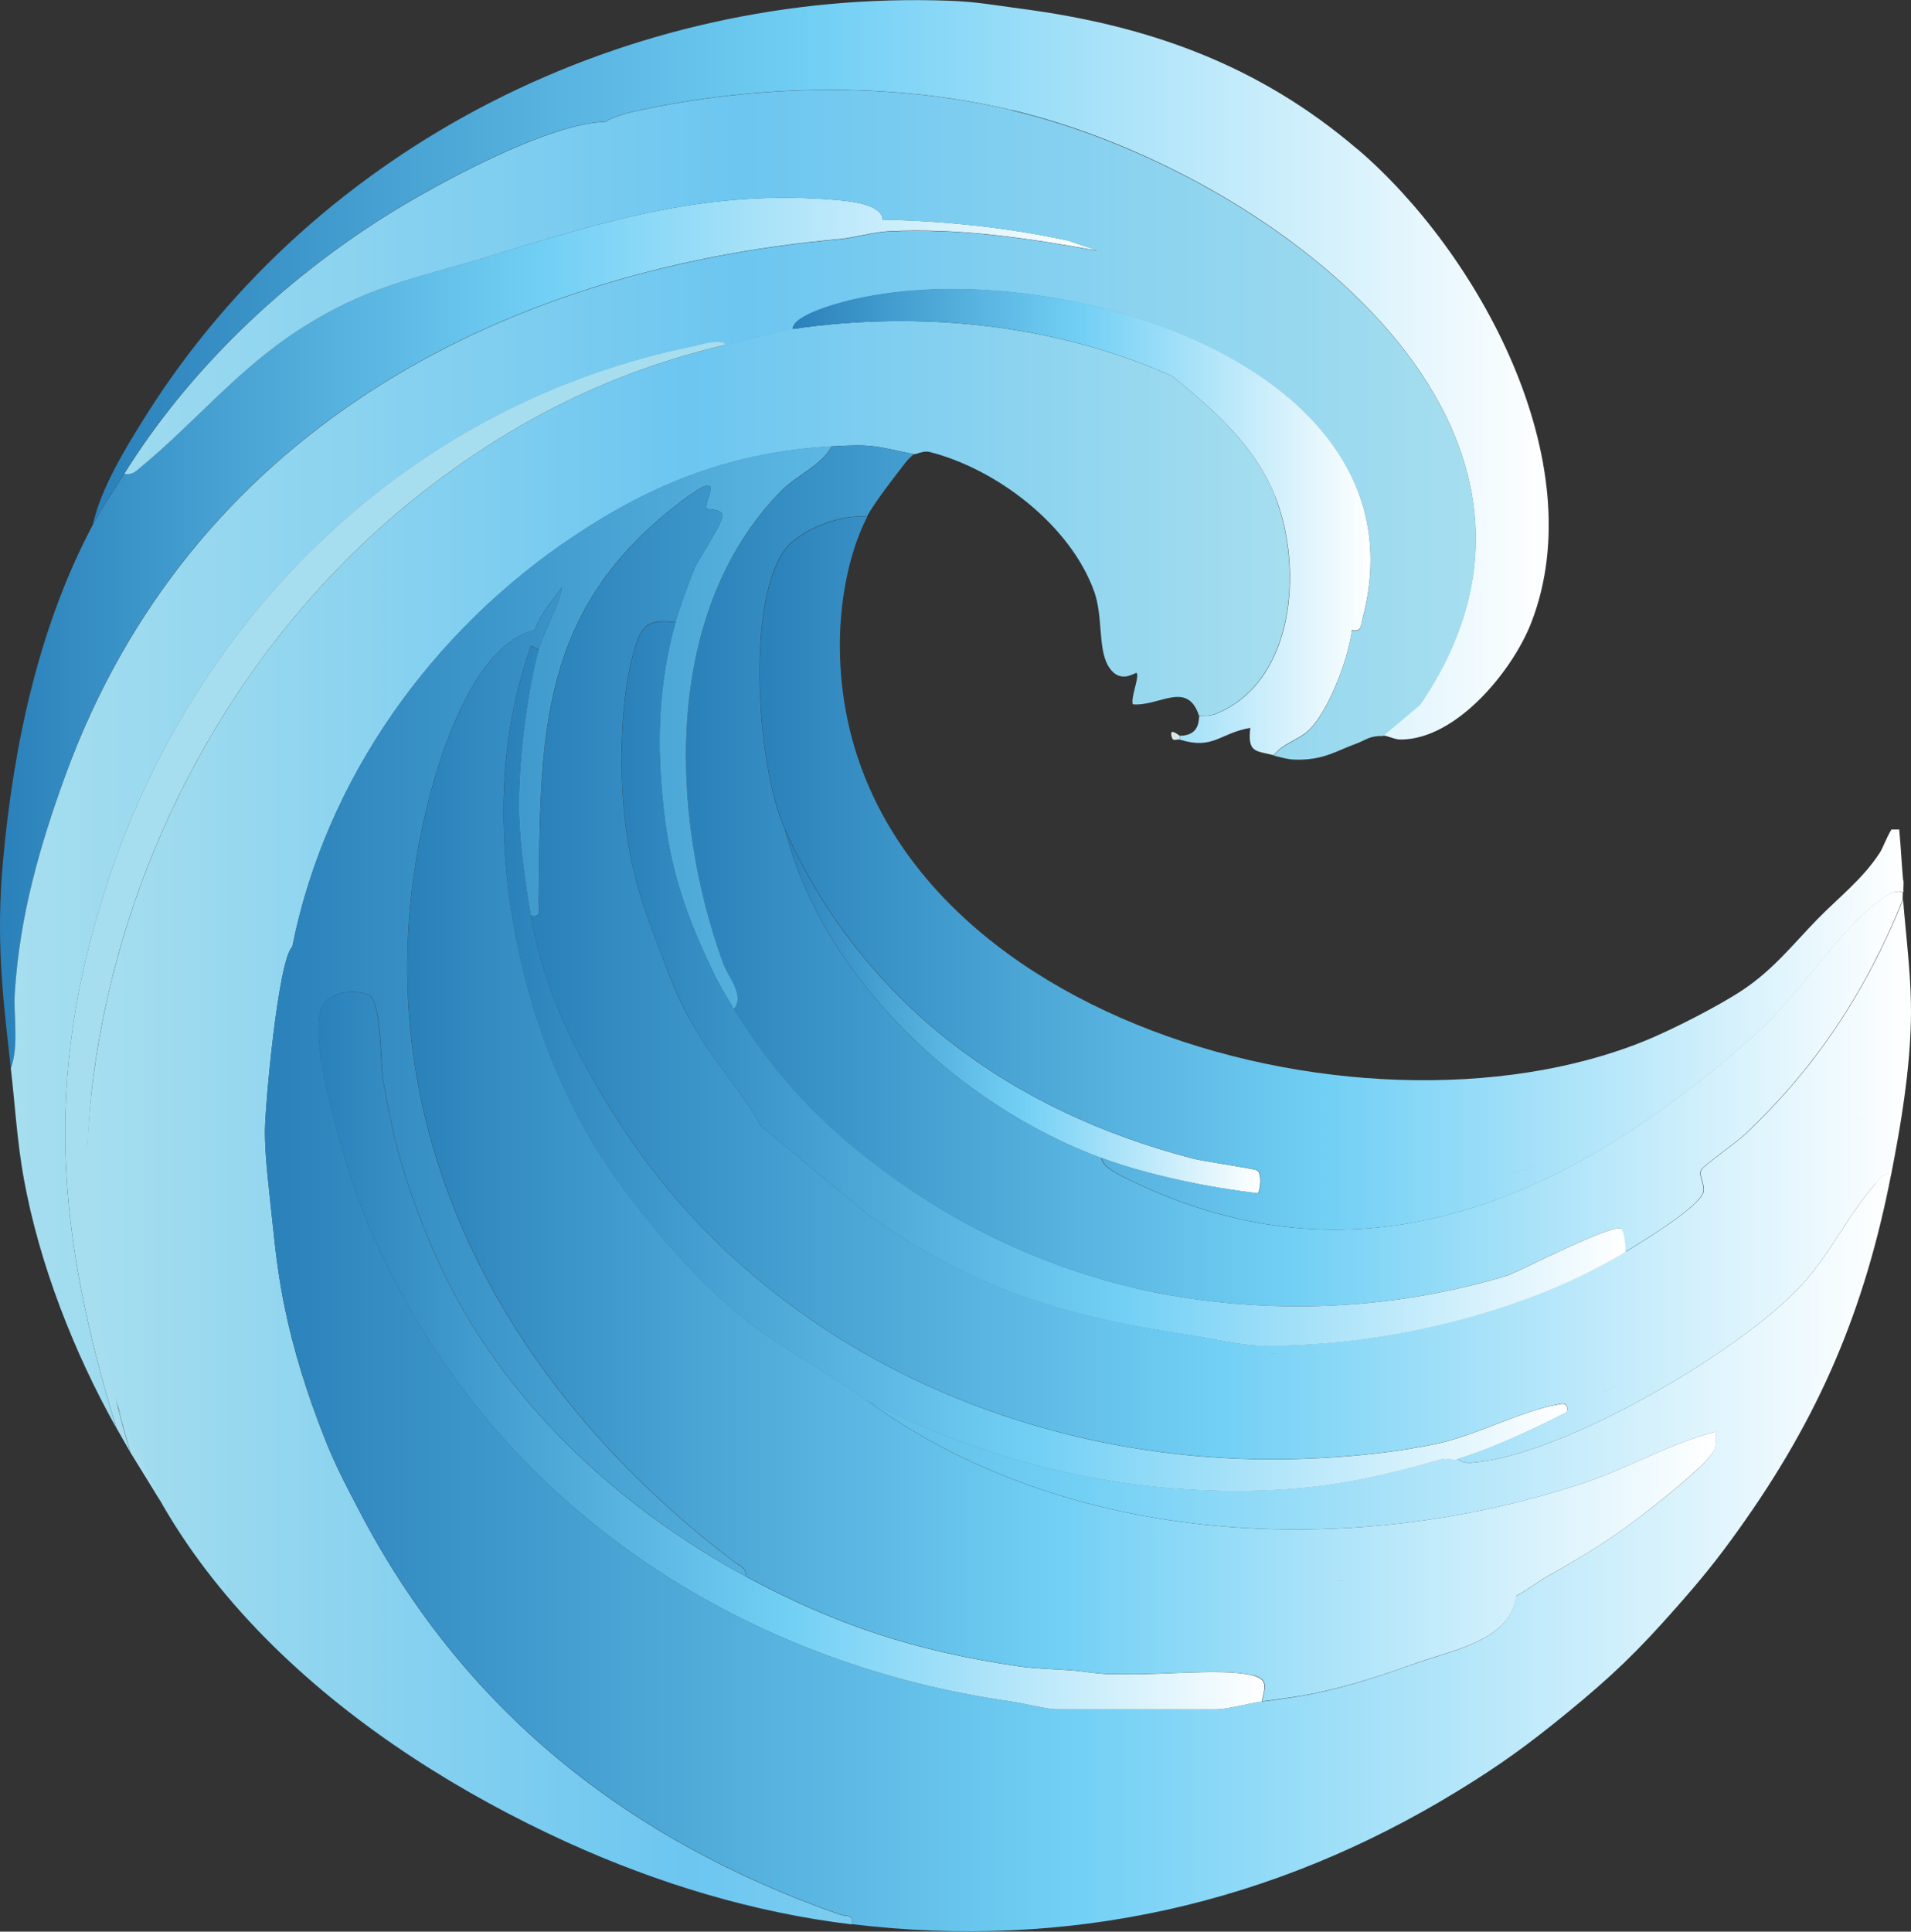
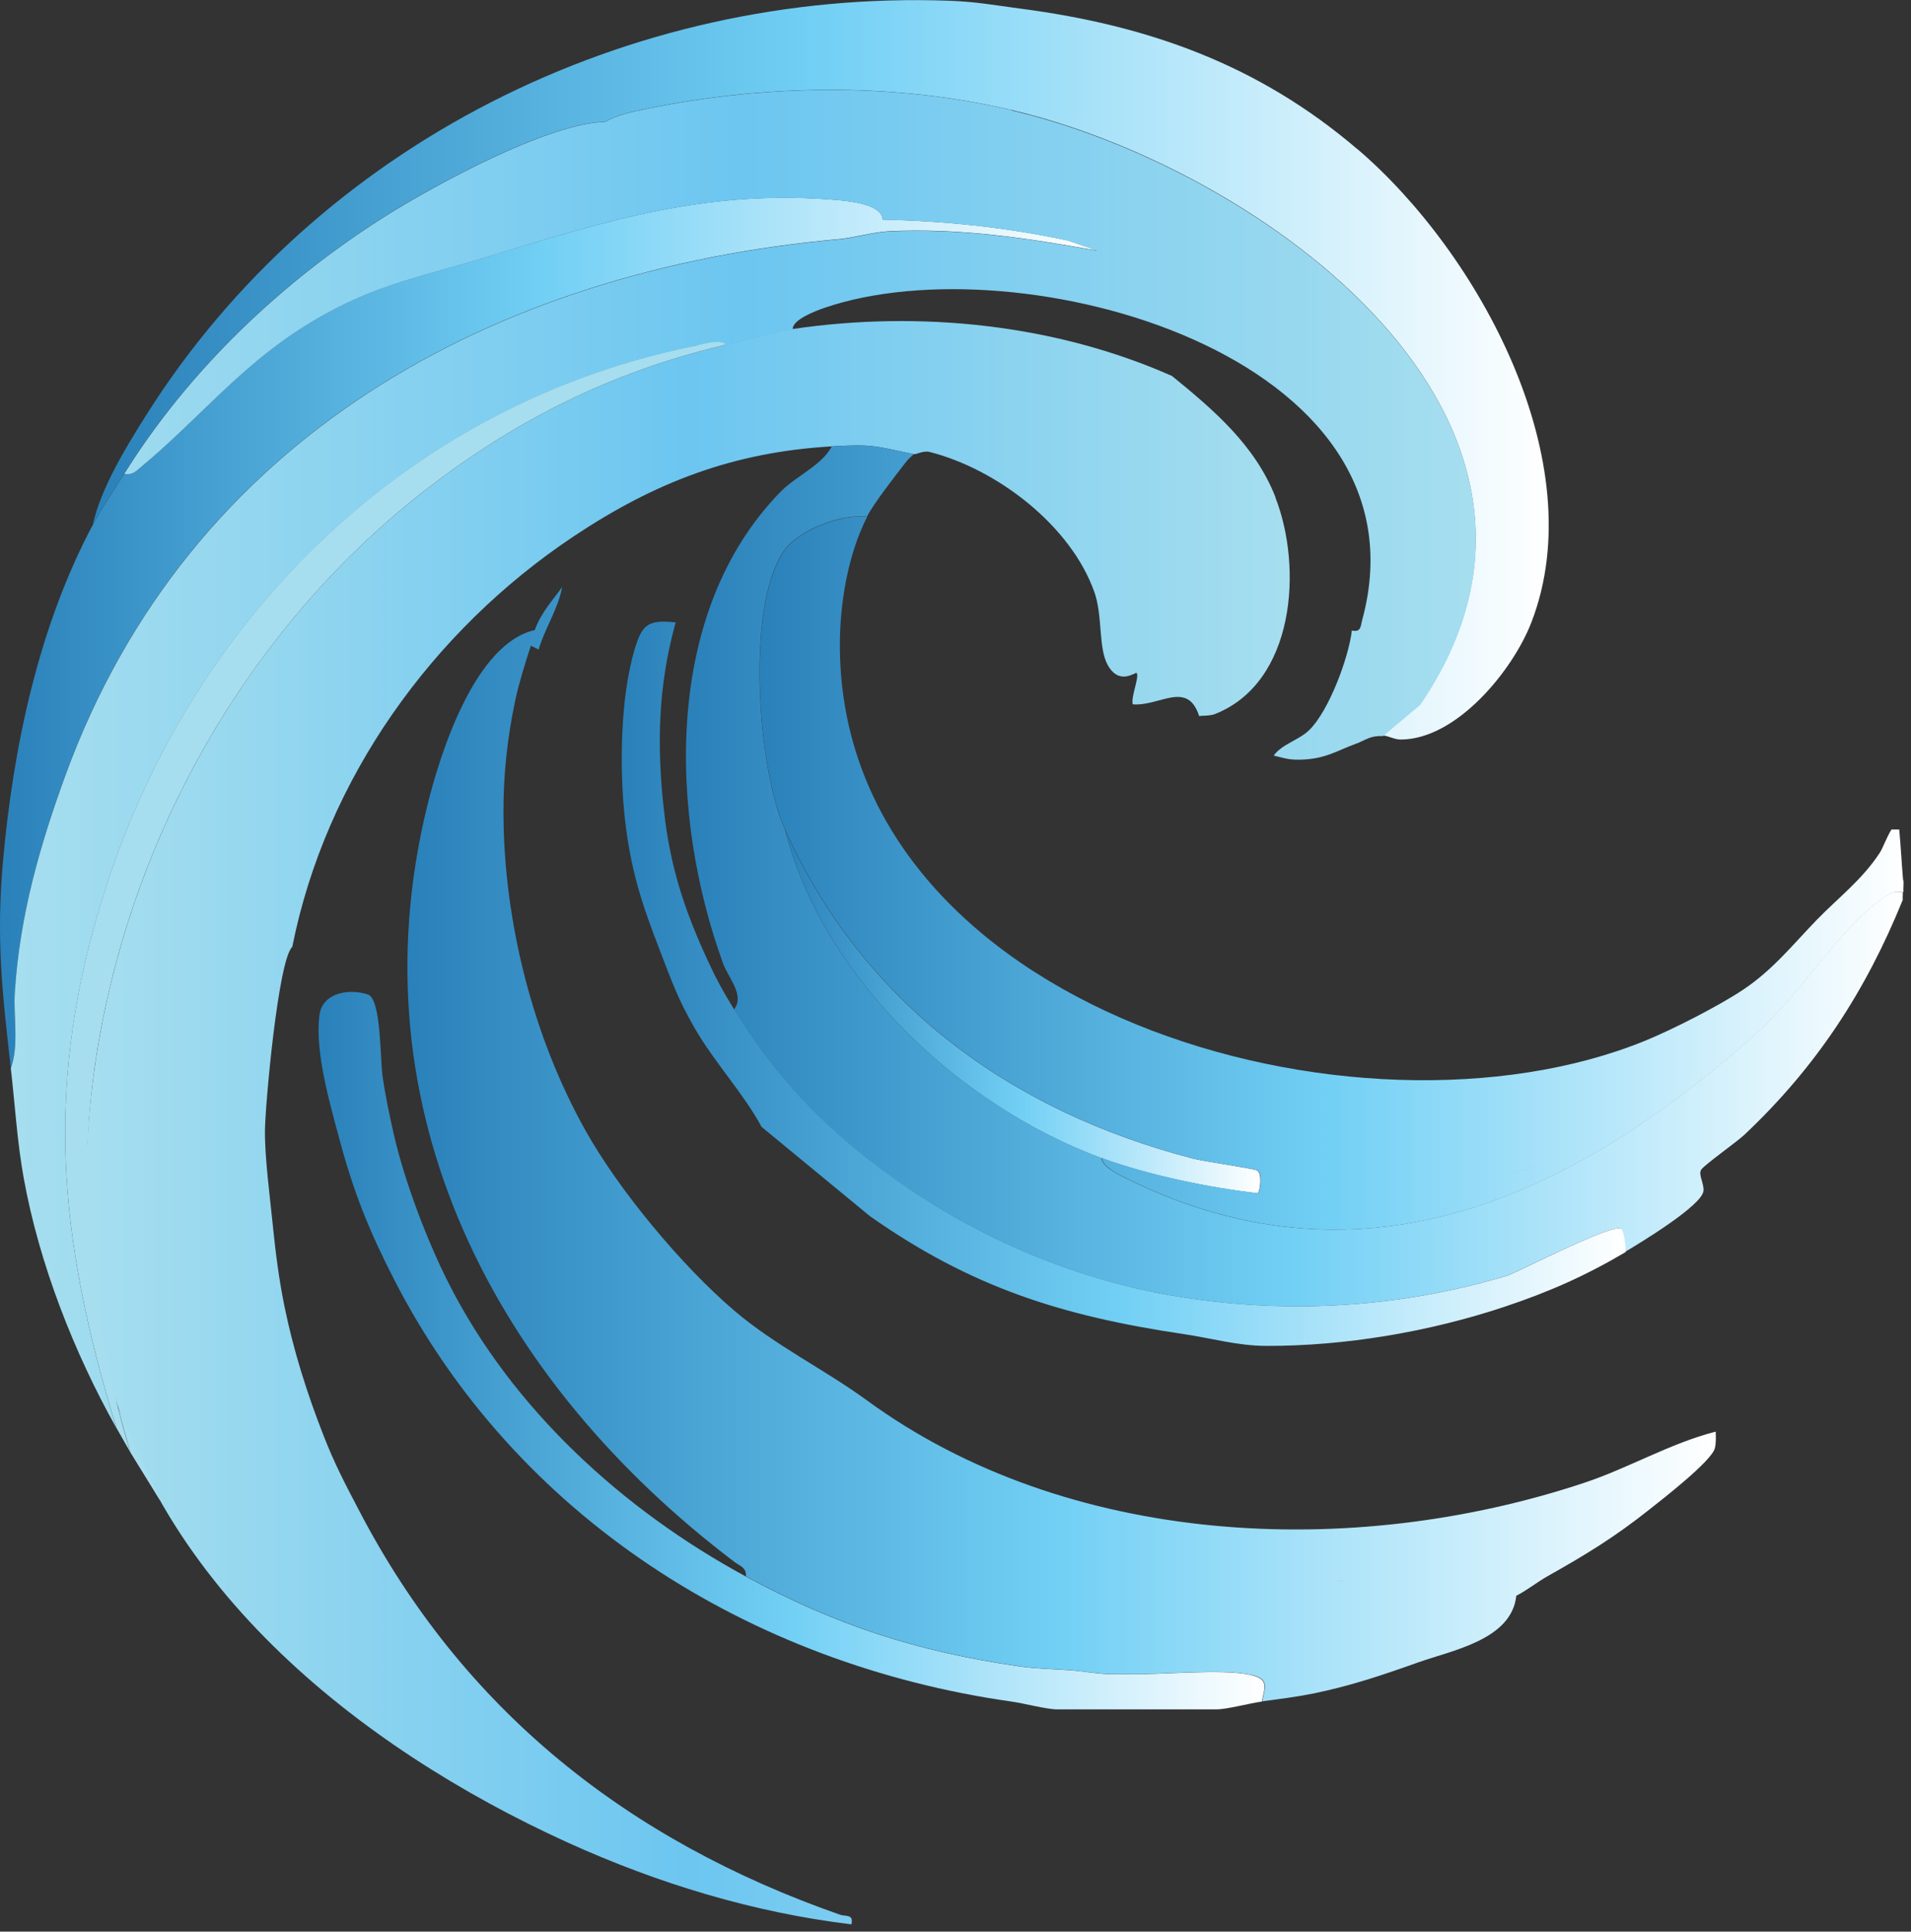
<svg xmlns="http://www.w3.org/2000/svg" xmlns:xlink="http://www.w3.org/1999/xlink" id="Layer_2" data-name="Layer 2" viewBox="0 0 157.45 159.12">
  <rect x="0" y="0" width="157.45" height="159.12" fill="#333333" stroke="none" />
  <defs>
    <style>
      .cls-1 {
        fill: url(#New_Gradient_Swatch_copy);
      }

      .cls-2 {
        fill: url(#linear-gradient-2);
      }

      .cls-3 {
        fill: url(#New_Gradient_Swatch_copy-4);
      }

      .cls-4 {
        fill: url(#New_Gradient_Swatch_copy-3);
      }

      .cls-5 {
        fill: url(#New_Gradient_Swatch_copy-10);
      }

      .cls-6 {
        fill: url(#New_Gradient_Swatch_copy-9);
      }

      .cls-7 {
        fill: url(#New_Gradient_Swatch_copy-6);
      }

      .cls-8 {
        fill: url(#New_Gradient_Swatch_copy-12);
      }

      .cls-9 {
        fill: url(#New_Gradient_Swatch_copy-2);
      }

      .cls-10 {
        fill: url(#New_Gradient_Swatch_copy-7);
      }

      .cls-11 {
        fill: url(#New_Gradient_Swatch_copy-5);
      }

      .cls-12 {
        fill: url(#New_Gradient_Swatch_copy-8);
      }

      .cls-13 {
        fill: url(#New_Gradient_Swatch_copy-11);
      }

      .cls-14 {
        fill: url(#linear-gradient);
      }

      .cls-15 {
        fill: #a6deef;
      }

      .cls-16 {
        fill: #dce7e8;
      }
    </style>
    <linearGradient id="linear-gradient" x1="7.09" y1="92.49" x2="106.28" y2="92.49" gradientUnits="userSpaceOnUse">
      <stop offset="0" stop-color="#a6deef" />
      <stop offset=".5" stop-color="#6cc6f0" />
      <stop offset="1" stop-color="#a6deef" />
    </linearGradient>
    <linearGradient id="New_Gradient_Swatch_copy" data-name="New Gradient Swatch copy" x1="7.66" y1="30.47" x2="127.62" y2="30.47" gradientUnits="userSpaceOnUse">
      <stop offset="0" stop-color="#2a81ba" />
      <stop offset=".5" stop-color="#72d0f5" />
      <stop offset="1" stop-color="#fff" />
    </linearGradient>
    <linearGradient id="New_Gradient_Swatch_copy-2" data-name="New Gradient Swatch copy" x1="0" y1="52.14" x2="90.44" y2="52.14" xlink:href="#New_Gradient_Swatch_copy" />
    <linearGradient id="New_Gradient_Swatch_copy-3" data-name="New Gradient Swatch copy" x1="56.53" y1="72.15" x2="156.8" y2="72.15" xlink:href="#New_Gradient_Swatch_copy" />
    <linearGradient id="linear-gradient-2" x1=".89" y1="62.51" x2="121.6" y2="62.51" gradientUnits="userSpaceOnUse">
      <stop offset="0" stop-color="#a6deef" />
      <stop offset=".5" stop-color="#6cc6f0" />
      <stop offset="1" stop-color="#a6deef" />
    </linearGradient>
    <linearGradient id="New_Gradient_Swatch_copy-4" data-name="New Gradient Swatch copy" x1="65.31" y1="43.01" x2="112.92" y2="43.01" xlink:href="#New_Gradient_Swatch_copy" />
    <linearGradient id="New_Gradient_Swatch_copy-5" data-name="New Gradient Swatch copy" x1="21.83" y1="97.94" x2="155.83" y2="97.94" xlink:href="#New_Gradient_Swatch_copy" />
    <linearGradient id="New_Gradient_Swatch_copy-6" data-name="New Gradient Swatch copy" x1="26.25" y1="111.26" x2="104.2" y2="111.26" xlink:href="#New_Gradient_Swatch_copy" />
    <linearGradient id="New_Gradient_Swatch_copy-7" data-name="New Gradient Swatch copy" x1="64.67" y1="83.31" x2="103.85" y2="83.31" xlink:href="#New_Gradient_Swatch_copy" />
    <linearGradient id="New_Gradient_Swatch_copy-8" data-name="New Gradient Swatch copy" x1="62.58" y1="71.92" x2="156.8" y2="71.92" xlink:href="#New_Gradient_Swatch_copy" />
    <linearGradient id="New_Gradient_Swatch_copy-9" data-name="New Gradient Swatch copy" x1="41.48" y1="88" x2="129.12" y2="88" xlink:href="#New_Gradient_Swatch_copy" />
    <linearGradient id="New_Gradient_Swatch_copy-10" data-name="New Gradient Swatch copy" x1="33.56" y1="94.27" x2="141.35" y2="94.27" xlink:href="#New_Gradient_Swatch_copy" />
    <linearGradient id="New_Gradient_Swatch_copy-11" data-name="New Gradient Swatch copy" x1="43.74" y1="80.25" x2="157.45" y2="80.25" xlink:href="#New_Gradient_Swatch_copy" />
    <linearGradient id="New_Gradient_Swatch_copy-12" data-name="New Gradient Swatch copy" x1="51.21" y1="81.03" x2="133.93" y2="81.03" xlink:href="#New_Gradient_Swatch_copy" />
  </defs>
  <g id="Layer_1-2" data-name="Layer 1">
    <path class="cls-14" d="M105.09,40.96c-1.68-4.28-5.08-7.18-8.53-9.99-9.62-4.26-20.74-5.41-31.24-3.87-1.4.21-3.93.93-5.48,1.29-9.49,2.23-17.55,6.29-25.12,12.24-14.01,11-23.47,27.49-26.55,44.98-1.44,8.21-1.47,16.67.12,24.86,3.81,19.62,21.11,33.41,38.48,41.31,7.4,3.36,15.3,5.77,23.38,6.74.19-.87-.44-.62-.96-.8-17.46-6.11-31.05-16.83-39.63-33.34-1.14-2.18-1.99-3.78-2.9-6.12-1.36-3.47-2.47-6.97-3.22-10.63-.46-2.26-.74-4.47-.97-6.76-.23-2.31-.66-5.49-.64-7.73.01-2.04,1.09-14.07,2.25-15.14,2.76-13.85,11.54-26.06,23.19-33.82,6.69-4.46,13.16-6.94,21.26-7.41,3.54-.21,3.58,0,6.76.64.22.04.77-.31,1.3-.18,5.55,1.41,11.63,6.05,13.58,11.55.69,1.96.31,4.57,1.09,5.99.96,1.75,2.3.56,2.39.67.25.31-.5,2-.32,2.58,2.19.19,4.51-2.02,5.47.97.05-.04.86,0,1.28-.16,6.61-2.59,7.28-12.05,4.99-17.88Z" />
    <path class="cls-1" d="M111.85,12.3c-8.17-6.99-17.29-10.23-27.85-11.6-2.12-.28-3.56-.56-5.8-.64C51.83-.9,26.13,11.85,12.03,34.22c-1.67,2.65-3.71,5.98-4.38,8.99.63-1.17,1.8-2.94,2.58-4.19,5.35-8.58,13.05-15.89,21.58-21.26,4.08-2.57,13.35-7.62,18.04-7.73.68-.41,1.73-.71,2.5-.88,10.04-2.2,20.96-2.44,30.99-.09,20.41,4.78,49.61,25.57,33.66,48.96l-3.06,2.57c.41.01.94.33,1.46.33,4.61,0,9.26-5.71,10.78-9.67,5.09-13.2-4.37-30.44-14.34-38.97Z" />
    <path class="cls-9" d="M87.93,19.8c-5.05-1.08-10.04-1.6-15.2-1.71-.06-1.27-2.75-1.52-3.71-1.61-10.65-.93-18.97,1.68-28.83,4.66-6.14,1.86-9.89,2.37-15.56,6.02-5.02,3.23-8.52,7.57-12.93,11.23-.48.4-.73.75-1.46.63-.78,1.25-1.95,3.01-2.58,4.19C3.19,51.59,1.1,61.47.25,70.91c-.58,6.42-.06,10.88.64,17.07.69-1.91.19-4.24.33-6.28.42-6.3,2.05-12.04,4.18-17.88,10.15-27.78,35.31-41.58,63.78-44.13,1.18-.11,2.82-.58,4.03-.64,5.81-.29,11.54.57,17.23,1.6l-2.51-.86Z" />
    <path class="cls-4" d="M156.8,73.49c-.73-.13-1.06.06-1.63.46-3.89,2.76-6.68,7.81-10.61,11.3-14.71,13.07-31.95,21.5-51.56,11.93-.55-.27-2.26-1.04-2.24-1.79-11.7-4.33-22.93-14.75-26.09-27.06-2.24-5.01-3.22-18.21-.15-22.86,1.19-1.8,4.75-3.17,6.91-2.91.59-1.15,2.35-3.38,3.22-4.51.18-.24.43-.43.64-.64-3.18-.64-3.22-.85-6.76-.64-.78,1.53-2.96,2.46-4.19,3.71-9.73,9.92-9.22,26.62-4.76,38.9.41,1.14,1.82,2.63.89,3.78,4.09,6.63,8.98,11.26,15.46,15.46,6,3.89,13.19,6.8,20.29,8.05,9.34,1.65,18.95,1.13,28.02-1.61,1.28-.52,8.65-4.29,9.31-3.84.2.14.39,1.52.35,1.9,1.25-.74,6.32-3.81,6.45-5.01.07-.6-.44-1.34-.19-1.75.24-.39,2.95-2.3,3.57-2.89,5.92-5.58,9.98-11.8,13.04-19.34-.02-.21.02-.43,0-.64Z" />
-     <path class="cls-16" d="M97.21,60.61v.32c-.23-.07-.54.17-.65-.16-.31-.97.59-.16.65-.16Z" />
+     <path class="cls-16" d="M97.21,60.61v.32Z" />
    <path class="cls-2" d="M83.35,9.07c-10.04-2.35-20.96-2.11-30.99.09-.78.17-1.82.47-2.5.88-4.69.11-13.95,5.16-18.04,7.73-8.53,5.37-16.23,12.68-21.58,21.26.73.12.98-.24,1.46-.63,4.41-3.66,7.91-7.99,12.93-11.23,5.67-3.65,9.42-4.16,15.56-6.02,9.86-2.99,18.18-5.59,28.83-4.66.96.08,3.65.34,3.71,1.61,5.16.11,10.15.63,15.2,1.71l2.51.86c-5.68-1.04-11.42-1.89-17.23-1.6-1.21.06-2.85.54-4.03.64-28.47,2.55-53.62,16.34-63.78,44.13-2.13,5.84-3.77,11.58-4.18,17.88-.13,2.03.36,4.37-.33,6.28.35,3.04.52,6.05,1.07,9.08,1.28,7.06,4.14,14.34,7.63,20.56-4.83-15.8-6.02-28.51-.87-44.52,7.26-22.57,25.24-40.01,48.76-44.65.62-.12,1.89-.56,2.36-.05,1.54-.36,4.08-1.08,5.48-1.29-.08-.8,2-1.56,2.58-1.76,16.01-5.51,50.25,3.83,44.34,25.68-.15.54-.08,1.05-.86.89-.25,2.21-1.9,6.66-3.53,8.22-.88.84-2.19,1.11-2.91,2.08,1.01.25,1.4.4,2.58.32,1.79-.12,2.64-.72,4.19-1.29.88-.32,1.11-.67,2.25-.64l3.06-2.57c15.95-23.39-13.25-44.18-33.66-48.96Z" />
-     <path class="cls-3" d="M67.9,25.34c-.59.2-2.66.97-2.58,1.76,10.51-1.54,21.62-.4,31.24,3.87,3.45,2.81,6.85,5.71,8.53,9.99,2.29,5.82,1.62,15.29-4.99,17.88-.42.16-1.23.11-1.28.16-.1.09.16,1.6-1.61,1.61v.32c2.78.85,3.26-.53,5.8-.97-.22,2.05.4,1.87,1.93,2.25.72-.97,2.03-1.24,2.91-2.08,1.63-1.57,3.29-6.01,3.53-8.22.78.16.72-.35.86-.89,5.91-21.84-28.33-31.18-44.34-25.68Z" />
-     <path class="cls-11" d="M154.55,97.49c-2.28,2.56-3.77,5.85-6.12,8.38-5.08,5.48-19.25,13.76-26.68,14.57-.62.07-1.12.16-1.67-.25-.33.1-.95-.1-1.29,0-5.2,1.48-9.21,2.39-14.82,2.58-11.39.38-22.44-2.26-32.53-7.41,16.48,12.03,39.86,13.19,59.12,6.78,3.66-1.22,7.05-3.24,10.78-4.2,0,.46.05.93-.07,1.38-.27,1.07-4.29,4.18-5.41,5.06-2.86,2.26-5.22,3.7-8.37,5.48-.79.44-1.79,1.22-2.58,1.61-.38,3.61-5.26,4.49-8.05,5.48-2.95,1.04-5.6,1.95-8.7,2.58-1.4.28-2.77.46-4.19.64-.93.12-2.9.64-3.7.64h-13.21c-.79,0-2.75-.51-3.7-.64-21.58-3.06-40.86-15.21-50.89-34.79-2.07-4.03-3.33-7.18-4.51-11.6-.77-2.9-2.02-7.17-1.63-10.16.25-1.88,2.49-2.2,3.99-1.7,1.13.38,1.01,5.41,1.22,6.83.23,1.5.58,3.24.92,4.71.9,3.89,2.71,8.68,4.51,12.24,5.26,10.38,14.38,18.68,24.48,24.16.04-.73-.49-.83-.93-1.17-19.62-14.85-31.49-37.14-25.33-62.29,1.09-4.45,3.95-13.37,8.86-14.49.57-1.55,1.62-2.61,2.25-3.54-.29,1.73-1.49,3.55-1.93,5.15-1.01,3.67-1.71,9.73-1.61,13.53.06,2.46.53,5.93.97,8.37.96.18.64-.5.65-1.12.17-13.54-.17-23.97,11.76-33.02,4.01-3.04,1.71.21,2.1.62.08.08,1.09-.02,1.28.5.13.56-1.94,3.6-2.26,4.34-.51,1.21-1.26,3.26-1.61,4.51-1.45,5.2-1.56,10.13-.97,15.46.51,4.6,1.63,8.07,3.54,12.24.74,1.62,1.32,2.68,2.25,4.19.93-1.16-.48-2.64-.89-3.78-4.46-12.27-4.97-28.98,4.76-38.9,1.22-1.25,3.4-2.17,4.19-3.71-8.09.47-14.57,2.95-21.26,7.41-11.65,7.76-20.43,19.97-23.19,33.82-1.16,1.06-2.24,13.1-2.25,15.14-.01,2.24.41,5.42.64,7.73.23,2.29.5,4.51.97,6.76.75,3.66,1.87,7.16,3.22,10.63.91,2.34,1.76,3.94,2.9,6.12,8.58,16.51,22.17,27.23,39.63,33.34.51.18,1.14-.07.96.8,17.88,2.16,34.72-1.64,49.93-10.95,3.58-2.19,5.82-3.83,9.02-6.44,3.74-3.06,5.83-5.08,9.02-8.7,2.04-2.31,3.37-3.94,5.15-6.44,6.64-9.28,10.38-18.09,12.56-29.31-.63.01-.91.39-1.28.81Z" />
    <path class="cls-7" d="M103.09,137.98c-2.48-.55-7.54.02-10.4-.07-.43-.01-.86.02-1.29,0-1.2-.04-2.2-.25-3.22-.32-1.44-.11-2.72-.11-4.19-.32-8.42-1.21-15.11-3.38-22.55-7.41-10.1-5.47-19.22-13.78-24.48-24.16-1.8-3.56-3.61-8.35-4.51-12.24-.34-1.48-.7-3.21-.92-4.71-.22-1.42-.1-6.45-1.22-6.83-1.5-.5-3.74-.18-3.99,1.7-.39,2.99.85,7.26,1.63,10.16,1.18,4.42,2.44,7.56,4.51,11.6,10.03,19.57,29.31,31.73,50.89,34.79.95.13,2.91.64,3.7.64h13.21c.81,0,2.78-.52,3.7-.64.25-1.19.6-1.85-.88-2.18Z" />
    <path class="cls-10" d="M64.67,68.34c6.42,14.34,18.61,23.2,33.62,27.1.89.23,5.07.83,5.3.98.37.24.28,1.46.06,1.88-4.01-.45-9.12-1.51-12.88-2.9-11.7-4.33-22.93-14.75-26.09-27.06Z" />
    <path class="cls-12" d="M156.8,72.52h0c-.12-1.39-.19-2.8-.32-4.19h-.64c-.4.64-.71,1.54-.97,1.93.15.22.25.46.33.71-.08-.25-.18-.49-.33-.71-1.43,2.19-3.44,3.72-5.15,5.48-1.93,1.98-3.63,4.15-6.12,5.8,1.03.63,1.37,1.16,1.3,1.68.07-.52-.27-1.05-1.3-1.68-1.99,1.33-5.82,3.28-8.05,4.19-23.65,9.65-65.97-2.46-66.35-32.21-.05-3.55.61-7.76,2.25-10.95-2.16-.25-5.72,1.11-6.91,2.91-3.08,4.65-2.1,17.84.15,22.86,6.42,14.34,18.61,23.2,33.62,27.1.89.23,5.07.83,5.3.97.37.24.28,1.46.06,1.88-4.01-.45-9.12-1.51-12.88-2.9-.02.74,1.69,1.52,2.24,1.79,19.61,9.57,36.85,1.14,51.56-11.93,3.93-3.49,6.71-8.54,10.61-11.3.57-.4.9-.59,1.63-.46-.03-.32.03-.65,0-.97ZM122.33,97c-.06-.56-.07-.77.01-.86-.08.09-.07.3-.01.86ZM123.97,96.7c1.14-.19,2.44-.46,3.19-1.05-.76.6-2.05.86-3.19,1.05ZM155.72,72.25s0,0,0,0c0,0,0,0,0,0ZM155.24,71.11s.01.05.02.07c0-.02-.01-.05-.02-.07ZM155.27,71.22c.02.05.03.11.05.16-.02-.05-.03-.11-.05-.16ZM155.36,71.53s0,.02.01.03c0-.01,0-.02-.01-.03ZM155.39,71.62s.01.04.02.05c0-.02-.01-.04-.02-.05ZM155.42,71.72c.03.09.07.17.11.25-.04-.08-.08-.16-.11-.25ZM155.56,72.02s.01.02.02.03c0,0-.01-.02-.02-.03Z" />
-     <path class="cls-6" d="M128.05,115.76c-2.85.57-6.47,2.47-9.58,3.15-4.61,1-10.41,1.39-15.14,1.29-20.92-.43-41.24-10.23-52.5-28.02-3.41-5.39-5.93-10.31-7.09-16.75-.44-2.45-.9-5.91-.97-8.37-.1-3.8.6-9.86,1.61-13.53l-.64-.32c-.43,1.31-1.01,3.19-1.29,4.51-.64,3.06-.98,6.21-.97,9.34.04,8.89,2.42,18.34,6.76,26.09,2.76,4.93,7.94,11.15,12.24,14.82,3.39,2.89,7.4,4.82,10.95,7.41,10.1,5.15,21.14,7.78,32.53,7.41,5.61-.19,9.61-1.1,14.82-2.58.34-.1.96.1,1.29,0,2.94-.9,6.26-2.47,9.02-3.87.17-.95-.43-.69-1.05-.57Z" />
    <path class="cls-5" d="M141.33,117.94c-3.73.96-7.12,2.98-10.78,4.2-19.26,6.41-42.63,5.26-59.12-6.78-3.55-2.59-7.57-4.52-10.95-7.41-4.3-3.67-9.48-9.89-12.24-14.82-.3.37-.29.62-.19.89-.11-.27-.11-.52.19-.89-4.34-7.75-6.72-17.2-6.76-26.09-.02-3.13.32-6.28.97-9.34.28-1.32.85-3.2,1.29-4.51l.64.32c.44-1.6,1.65-3.43,1.93-5.15-.63.93-1.69,2-2.25,3.54-4.91,1.12-7.77,10.05-8.86,14.49-6.16,25.15,5.71,47.44,25.33,62.29.44.33.97.43.93,1.17,7.44,4.03,14.13,6.2,22.55,7.41,1.47.21,2.75.21,4.19.32,1.02.08,2.02.28,3.22.32-.12-.31.02-.53.23-.65-.22.12-.35.34-.23.65.43.02.86-.01,1.29,0h0c2.86.09,7.92-.48,10.4.07,1.48.33,1.13.99.88,2.18,1.41-.19,2.79-.36,4.19-.64,3.1-.63,5.75-1.53,8.7-2.58,2.79-.99,7.67-1.86,8.05-5.48.79-.39,1.79-1.17,2.58-1.61,3.16-1.78,5.51-3.21,8.37-5.48,1.11-.88,5.13-3.99,5.41-5.06.11-.45.08-.92.07-1.38ZM109.98,130.24c.36-.01.73-.03,1.09-.04-.36.02-.72.03-1.09.04ZM120.55,128.85c-.25.08-.5.15-.75.21.25-.06.5-.13.75-.21,1.21-.37,2.49-.89,3.66-1.07-1.18.18-2.45.69-3.66,1.07ZM127.47,129.54s0,.09,0,.12c0-.04,0-.08,0-.12ZM127.52,128.21c0-.14,0-.24-.02-.28.02.04.02.14.02.28Z" />
-     <path class="cls-13" d="M156.8,74.13c-3.06,7.53-7.12,13.76-13.04,19.34-.62.59-3.33,2.5-3.57,2.89-.25.41.26,1.15.19,1.75-.14,1.2-5.21,4.27-6.45,5.01-3.32,1.96-6.32,3.29-9.99,4.51-6.22,2.07-13.17,3.24-19.65,3.22-2.35,0-4.52-.63-6.76-.97-10.03-1.49-17.51-3.85-25.87-9.72l-8.92-7.35c-1.5-2.78-3.84-5.24-5.53-8.16-1.39-2.4-1.89-3.85-2.84-6.34-1.51-3.91-2.42-6.63-2.9-10.95-.45-4.06-.37-9.93.8-13.86.62-2.09,1.11-2.49,3.39-2.25.35-1.25,1.1-3.3,1.61-4.51.32-.74,2.38-3.78,2.26-4.34-.19-.52-1.2-.42-1.28-.5-.39-.41,1.92-3.67-2.1-.62-11.92,9.05-11.59,19.48-11.76,33.02,0,.62.31,1.3-.65,1.12,1.15,6.44,3.67,11.36,7.09,16.75,11.26,17.8,31.59,27.59,52.5,28.02,4.73.1,10.53-.29,15.14-1.29,3.11-.68,6.73-2.57,9.58-3.15.62-.12,1.22-.38,1.05.57.21-.11.43-.22.64-.33-.21.11-.42.22-.64.33-2.76,1.39-6.08,2.96-9.02,3.87.55.4,1.05.31,1.67.25,7.44-.81,21.6-9.09,26.68-14.57,2.35-2.53,3.83-5.81,6.12-8.38.38-.42.65-.8,1.28-.81.81-4.16,1.51-8.35,1.61-12.56h0c.08-3.42-.38-6.7-.64-9.99ZM104.63,111.54c.22,0,.5-.06.78-.04-.28-.02-.56.05-.78.04ZM130.42,115.64c-.13.07-.26.14-.4.21.13-.07.26-.14.4-.21ZM130.76,115.46c.31-.17.62-.34.93-.52-.31.17-.62.35-.93.52ZM132.05,114.73c.36-.21.71-.42,1.06-.63-.35.21-.71.43-1.06.63ZM140.42,108.72c.15-.13.29-.26.44-.39.15-.13.29-.26.44-.4-.14.13-.29.27-.44.4-.15.13-.29.26-.44.39ZM141.75,107.51c.38-.36.76-.73,1.13-1.1-.37.37-.75.74-1.13,1.1ZM148.74,99.58c-1.84,2.48-3.77,4.75-5.85,6.83,2.08-2.08,4.02-4.35,5.85-6.83,1.83-2.47,3.09-4.43,4.15-6.45-1.07,2.02-2.32,3.98-4.15,6.45ZM153.36,92.21s.04-.09.07-.13c-.02.04-.04.09-.07.13ZM156.15,85.73c-.29.73-.56,1.42-.83,2.07.27-.65.54-1.33.83-2.07.05-.12.1-.26.16-.4.05-.13.11-.27.17-.41-.06.14-.12.28-.17.41-.06.15-.11.29-.16.4ZM156.52,84.84s.04-.07.05-.11c.02-.03.03-.06.05-.09-.02.03-.04.06-.05.09-.02.04-.04.07-.05.11ZM156.75,84.44s-.04.06-.06.09c.02-.03.04-.06.06-.09ZM157.22,84.09c-.06,0-.11.03-.16.06.05-.03.11-.05.16-.06Z" />
    <path class="cls-8" d="M133.57,101.22c-.66-.46-8.03,3.32-9.31,3.84-9.07,2.74-18.68,3.26-28.02,1.61-7.1-1.25-14.3-4.16-20.29-8.05-6.48-4.21-11.37-8.83-15.46-15.46-.93-1.51-1.51-2.57-2.25-4.19-1.91-4.17-3.03-7.64-3.54-12.24-.6-5.33-.48-10.26.97-15.46-2.28-.24-2.77.16-3.39,2.25-1.17,3.93-1.25,9.8-.8,13.86.48,4.32,1.39,7.04,2.9,10.95.96,2.48,1.46,3.94,2.84,6.34,1.69,2.92,4.03,5.38,5.53,8.16l8.92,7.35c8.36,5.88,15.84,8.23,25.87,9.72,2.24.33,4.42.96,6.76.97,6.48.02,13.43-1.15,19.65-3.22,3.66-1.22,6.67-2.55,9.99-4.51.04-.39-.15-1.77-.35-1.9Z" />
    <path class="cls-15" d="M57.48,28.45c-23.52,4.64-41.5,22.08-48.76,44.65-5.15,16.01-3.96,28.72.87,44.52l1.15,2.02c-3.23-10.86-4.57-21.57-2.77-32.87,2.86-17.92,12.43-34.89,26.74-46.14,7.58-5.95,15.63-10.01,25.12-12.24-.47-.5-1.75-.07-2.36.05Z" />
    <polyline class="cls-15" points="13.2 123.63 10.74 119.64 9.73 115.99" />
  </g>
</svg>